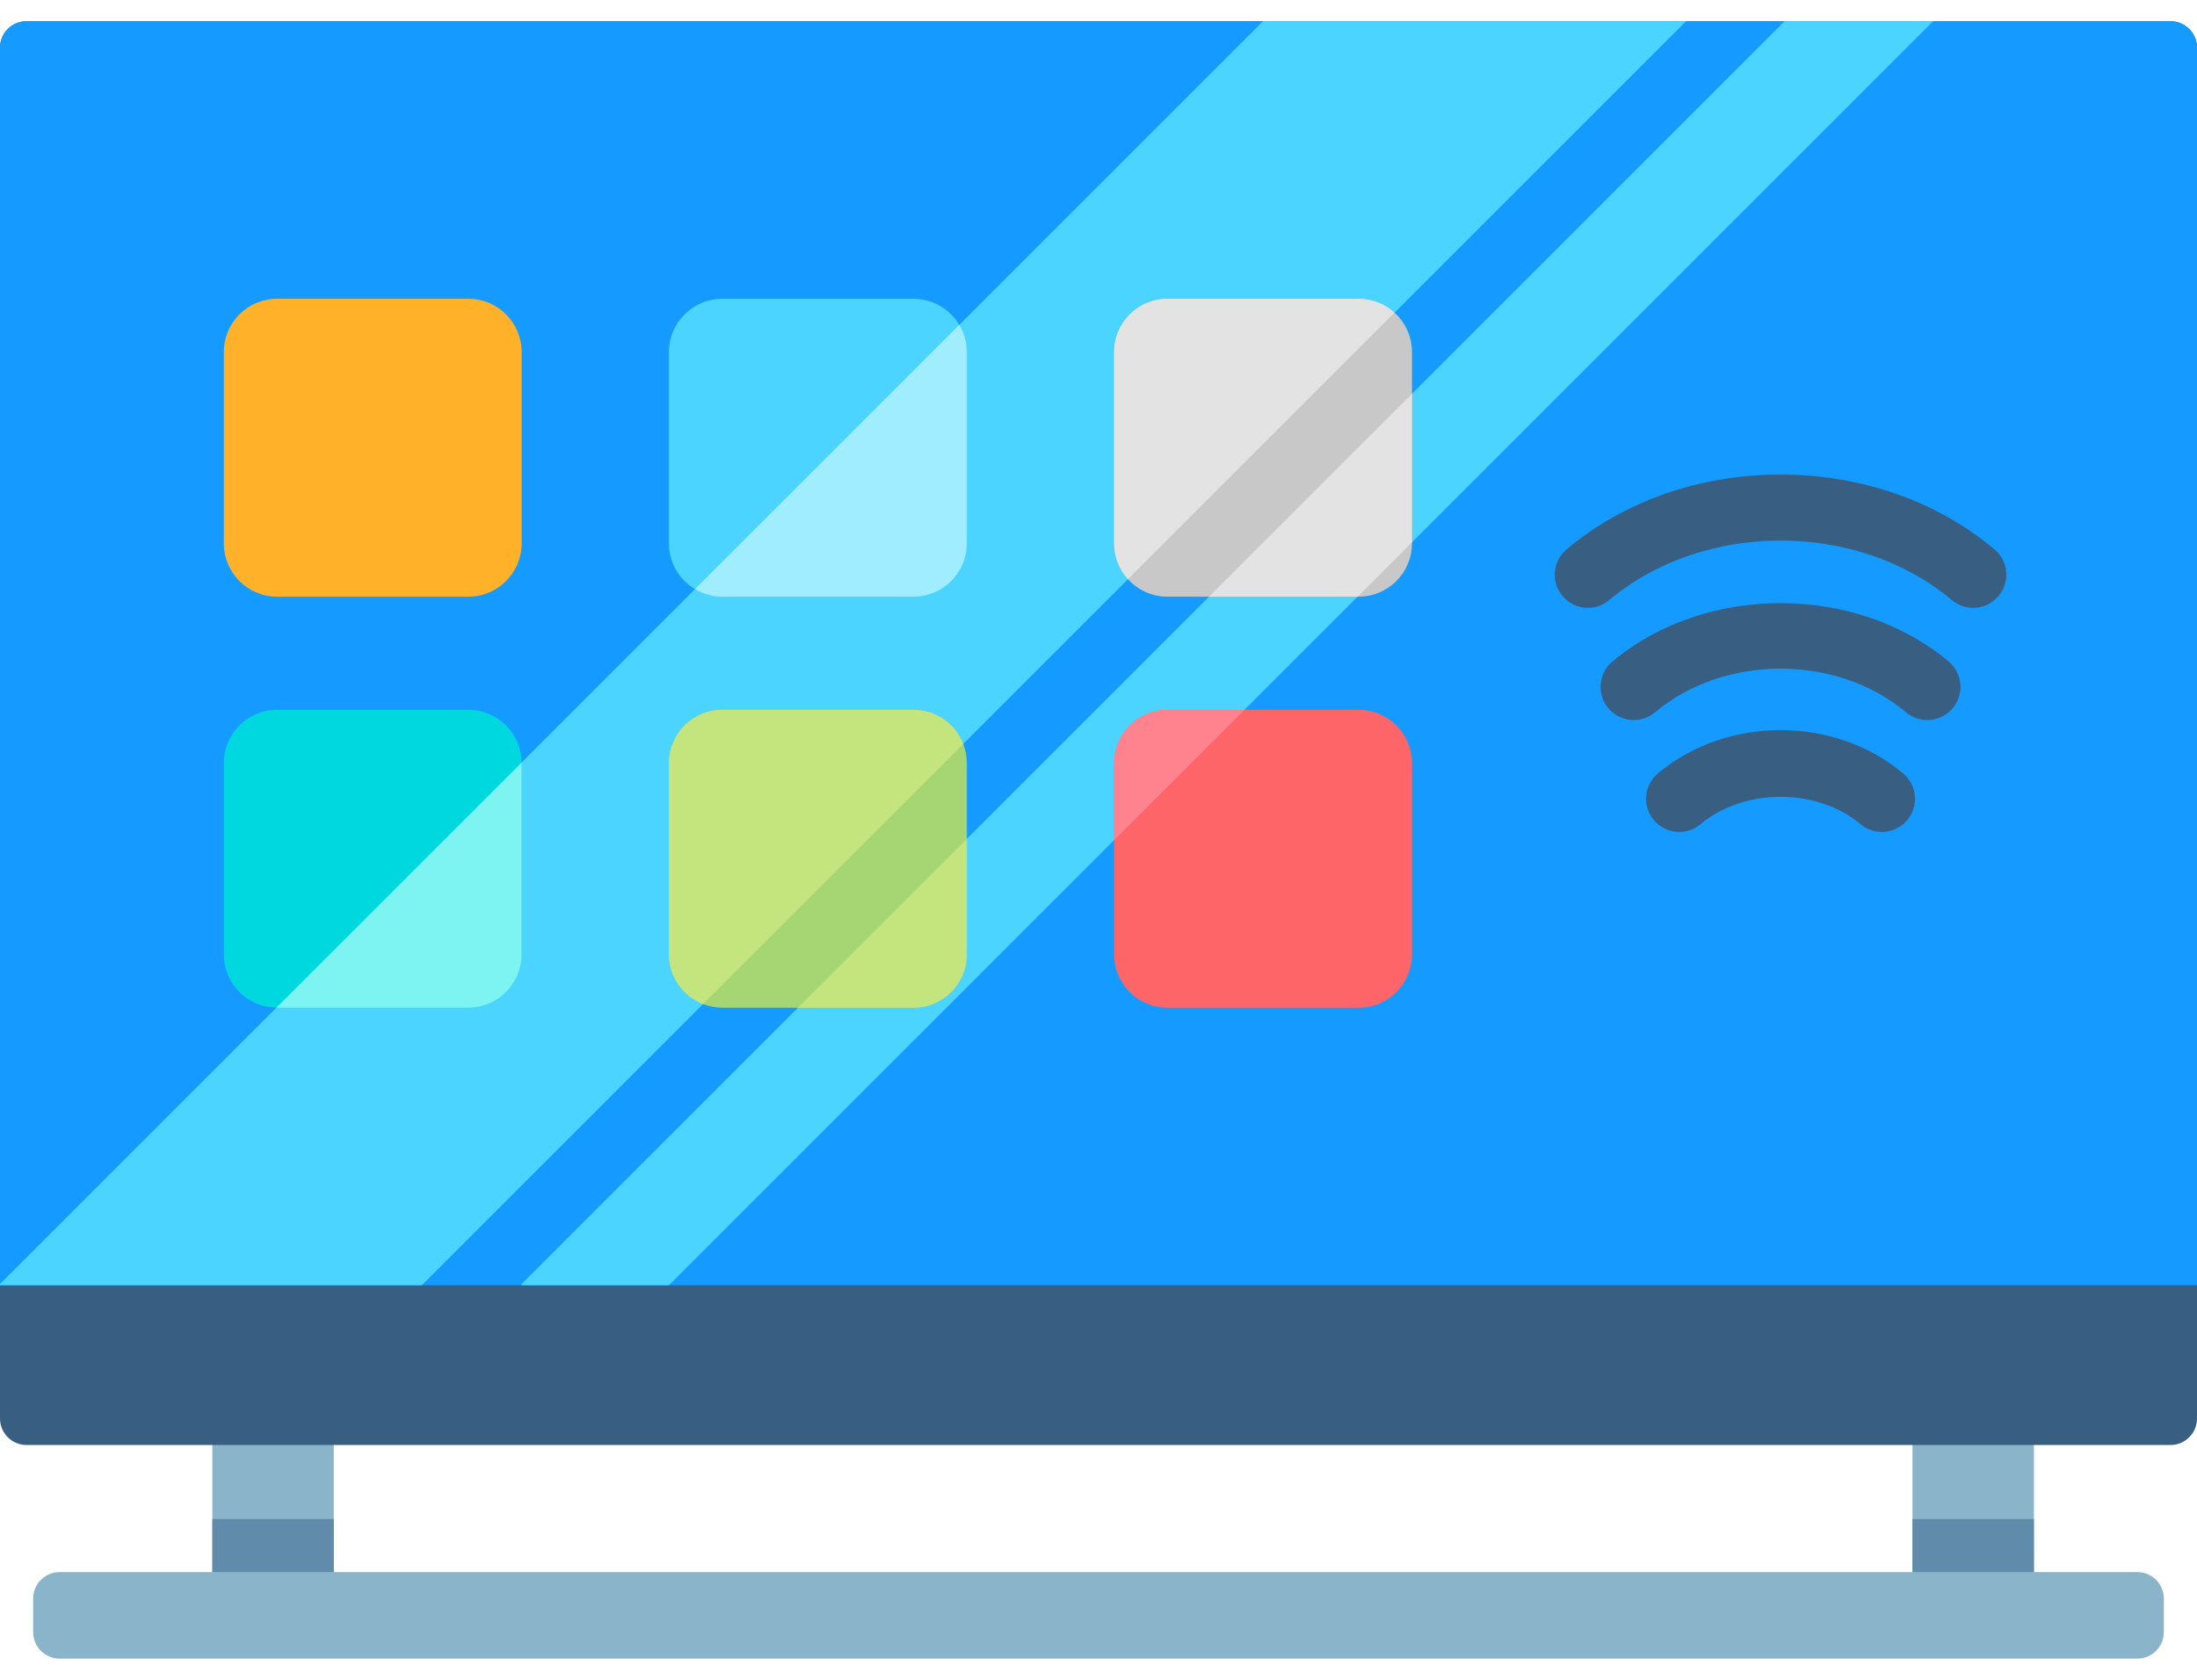
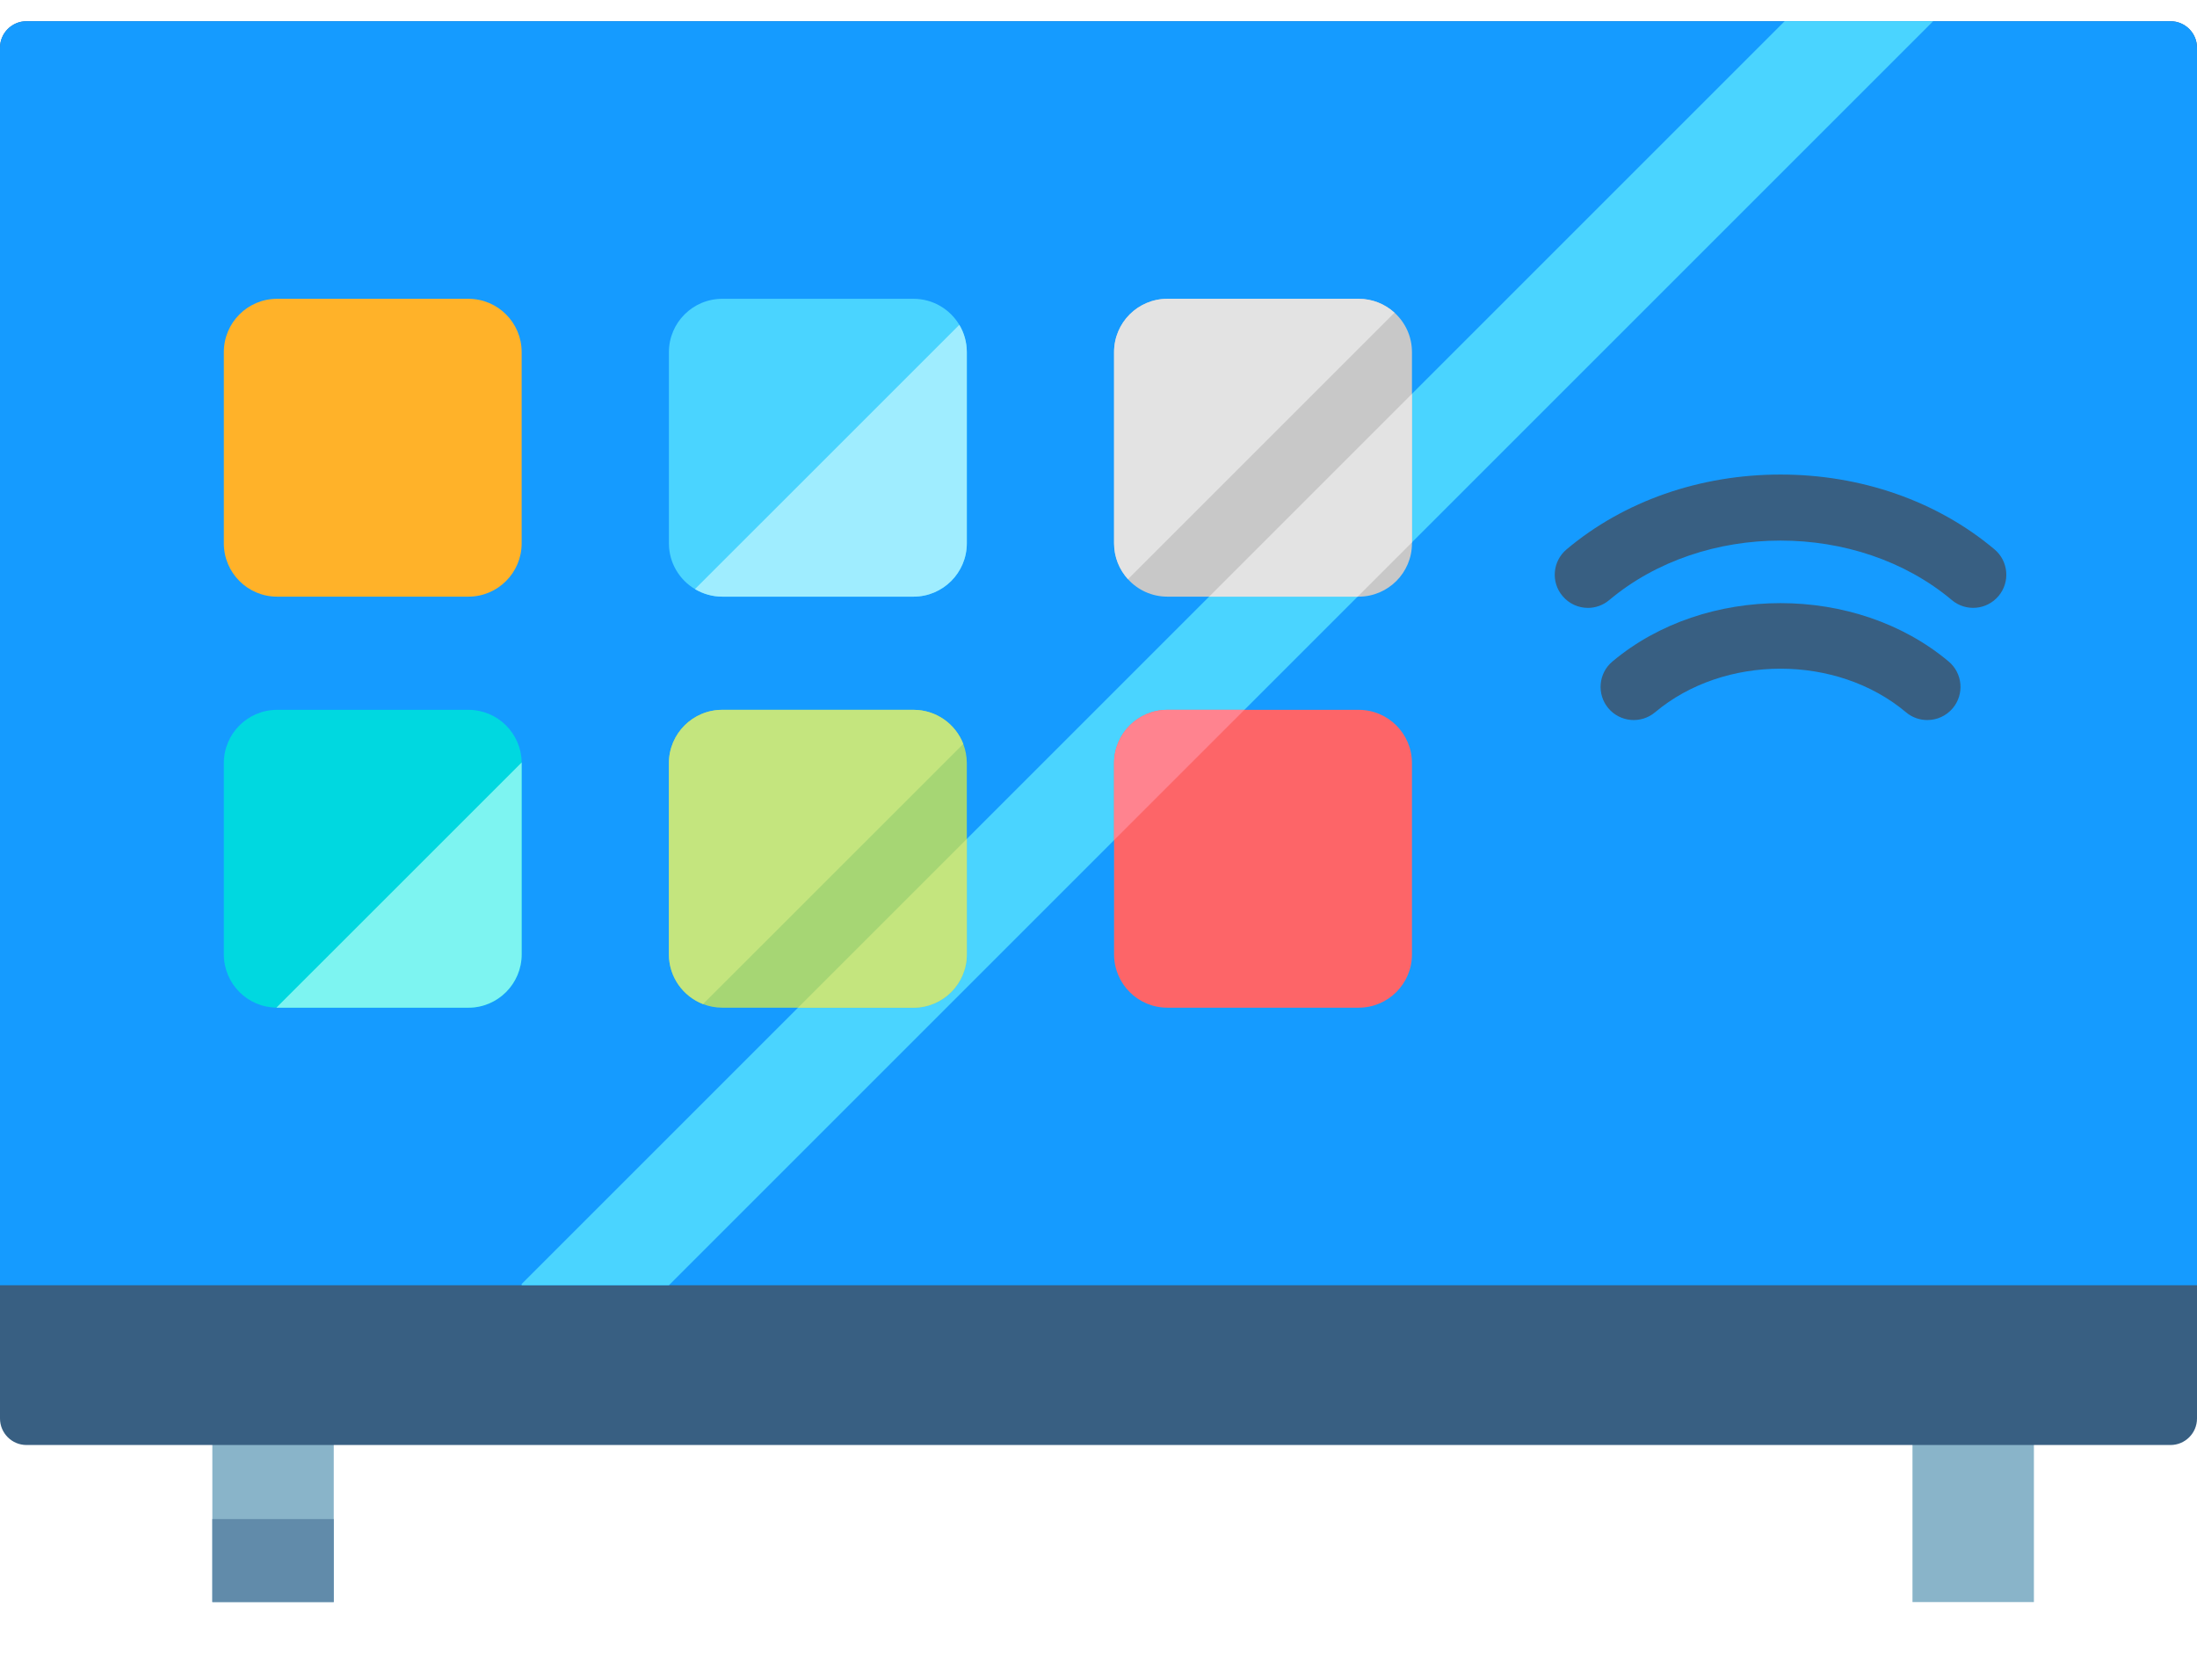
<svg xmlns="http://www.w3.org/2000/svg" width="34" height="26" viewBox="0 0 34 26" fill="none">
  <g clip-path="url(#clip0_1747_1549)">
    <path d="M5.165 21.787H3.286V24.797H5.165V21.787Z" fill="#89B4C9" />
    <path d="M5.165 23.512H3.286V24.797H5.165V23.512Z" fill="#618BAA" />
    <path d="M31.476 21.787H29.597V24.797H31.476V21.787Z" fill="#89B4C9" />
-     <path d="M31.476 23.512H29.597V24.797H31.476V23.512Z" fill="#618BAA" />
    <path d="M33.59 22.366H0.41C0.184 22.366 0 22.182 0 21.956V0.739C0 0.512 0.184 0.329 0.41 0.329H33.59C33.816 0.329 34 0.512 34 0.739V21.956C34 22.182 33.816 22.366 33.59 22.366Z" fill="#385F82" />
    <path d="M34 0.739V19.893H0V0.739C0 0.512 0.184 0.328 0.41 0.328H33.59C33.816 0.328 34 0.512 34 0.739Z" fill="#159BFF" />
-     <path d="M26.093 0.328L6.528 19.893H0V19.874L19.546 0.328H26.093Z" fill="#4AD4FF" />
    <path d="M29.917 0.328L10.352 19.893H8.073V19.874L27.619 0.328H29.917Z" fill="#4AD4FF" />
    <path d="M7.249 9.235H4.288C3.833 9.235 3.464 8.865 3.464 8.41V5.45C3.464 4.994 3.833 4.625 4.288 4.625H7.249C7.704 4.625 8.073 4.994 8.073 5.45V8.41C8.073 8.865 7.704 9.235 7.249 9.235Z" fill="#FFB229" />
    <path d="M14.962 5.45V8.41C14.962 8.865 14.593 9.235 14.137 9.235H11.178C11.024 9.235 10.879 9.192 10.755 9.118C10.514 8.975 10.352 8.711 10.352 8.41V5.45C10.352 4.994 10.722 4.625 11.178 4.625H14.137C14.439 4.625 14.702 4.787 14.846 5.028C14.92 5.151 14.962 5.296 14.962 5.45Z" fill="#4AD4FF" />
    <path d="M14.846 5.028C14.92 5.151 14.962 5.296 14.962 5.45V8.41C14.962 8.865 14.592 9.235 14.137 9.235H11.177C11.024 9.235 10.879 9.192 10.755 9.118L14.846 5.028Z" fill="#9FEDFF" />
    <path d="M21.851 5.45V8.41C21.851 8.865 21.482 9.235 21.026 9.235H18.066C17.824 9.235 17.607 9.131 17.456 8.965C17.323 8.818 17.241 8.624 17.241 8.41V5.45C17.241 4.994 17.61 4.625 18.066 4.625H21.026C21.24 4.625 21.435 4.707 21.581 4.84C21.747 4.991 21.851 5.208 21.851 5.45Z" fill="#C8C8C8" />
    <path d="M21.851 6.096V8.395L21.011 9.235H18.712L21.851 6.096Z" fill="#E3E3E3" />
    <path d="M21.581 4.84L17.456 8.965C17.323 8.818 17.241 8.624 17.241 8.41V5.45C17.241 4.994 17.61 4.625 18.066 4.625H21.026C21.24 4.625 21.435 4.707 21.581 4.84Z" fill="#E3E3E3" />
    <path d="M8.073 11.802V14.772C8.073 15.227 7.704 15.597 7.249 15.597H4.289C4.285 15.597 4.281 15.597 4.278 15.596C3.827 15.591 3.464 15.224 3.464 14.772V11.812C3.464 11.356 3.833 10.987 4.289 10.987H7.249C7.701 10.987 8.068 11.351 8.073 11.802Z" fill="#00D8E0" />
    <path d="M4.278 15.596L8.073 11.802V14.772C8.073 15.227 7.704 15.597 7.249 15.597H4.289C4.285 15.597 4.281 15.597 4.278 15.596Z" fill="#7DF4F1" />
    <path d="M14.962 11.812V14.772C14.962 15.227 14.593 15.597 14.137 15.597H11.178C11.073 15.597 10.972 15.577 10.88 15.542C10.572 15.422 10.352 15.123 10.352 14.772V11.812C10.352 11.356 10.722 10.987 11.178 10.987H14.137C14.488 10.987 14.788 11.206 14.907 11.515C14.942 11.607 14.962 11.707 14.962 11.812Z" fill="#A6D674" />
    <path d="M14.907 11.515L10.88 15.541C10.572 15.422 10.352 15.123 10.352 14.772V11.812C10.352 11.356 10.722 10.987 11.178 10.987H14.137C14.488 10.987 14.788 11.206 14.907 11.515Z" fill="#C4E57E" />
    <path d="M12.35 15.597L14.962 12.985V14.772C14.962 15.227 14.593 15.597 14.137 15.597H12.35Z" fill="#C4E57E" />
    <path d="M21.851 11.812V14.772C21.851 15.227 21.482 15.597 21.026 15.597H18.066C17.61 15.597 17.241 15.227 17.241 14.772V11.812C17.241 11.356 17.61 10.987 18.066 10.987H21.026C21.482 10.987 21.851 11.356 21.851 11.812Z" fill="#FD6568" />
    <path d="M18.066 10.987H19.258L17.241 13.004V11.812C17.241 11.356 17.61 10.987 18.066 10.987Z" fill="#FF838F" />
    <path d="M29.826 11.145C29.71 11.145 29.593 11.106 29.497 11.025C28.426 10.125 26.684 10.125 25.613 11.025C25.396 11.207 25.073 11.179 24.89 10.962C24.708 10.745 24.736 10.421 24.953 10.239C26.388 9.034 28.722 9.034 30.157 10.239C30.374 10.421 30.402 10.745 30.22 10.962C30.118 11.083 29.973 11.145 29.826 11.145Z" fill="#385F82" />
    <path d="M24.574 9.409C24.428 9.409 24.282 9.346 24.181 9.225C23.998 9.009 24.027 8.685 24.244 8.503C25.132 7.756 26.308 7.345 27.555 7.345C28.802 7.345 29.978 7.756 30.866 8.503C31.083 8.685 31.111 9.009 30.929 9.225C30.747 9.442 30.423 9.471 30.206 9.288C28.744 8.06 26.366 8.06 24.904 9.288C24.808 9.369 24.69 9.409 24.574 9.409Z" fill="#385F82" />
-     <path d="M29.123 12.877C29.006 12.877 28.889 12.838 28.793 12.757C28.122 12.193 26.988 12.193 26.317 12.757C26.1 12.939 25.777 12.911 25.594 12.694C25.412 12.477 25.44 12.153 25.657 11.971C26.721 11.077 28.389 11.077 29.453 11.971C29.67 12.153 29.698 12.477 29.516 12.694C29.414 12.815 29.269 12.877 29.123 12.877Z" fill="#385F82" />
-     <path d="M0.923 25.672H33.076C33.303 25.672 33.487 25.488 33.487 25.261V24.743C33.487 24.516 33.303 24.333 33.076 24.333H0.923C0.697 24.333 0.513 24.516 0.513 24.743V25.261C0.513 25.488 0.697 25.672 0.923 25.672Z" fill="#89B4C9" />
  </g>
  <defs>
    <clipPath id="clip0_1747_1549">
      <rect width="34" height="26" fill="white" />
    </clipPath>
  </defs>
</svg>